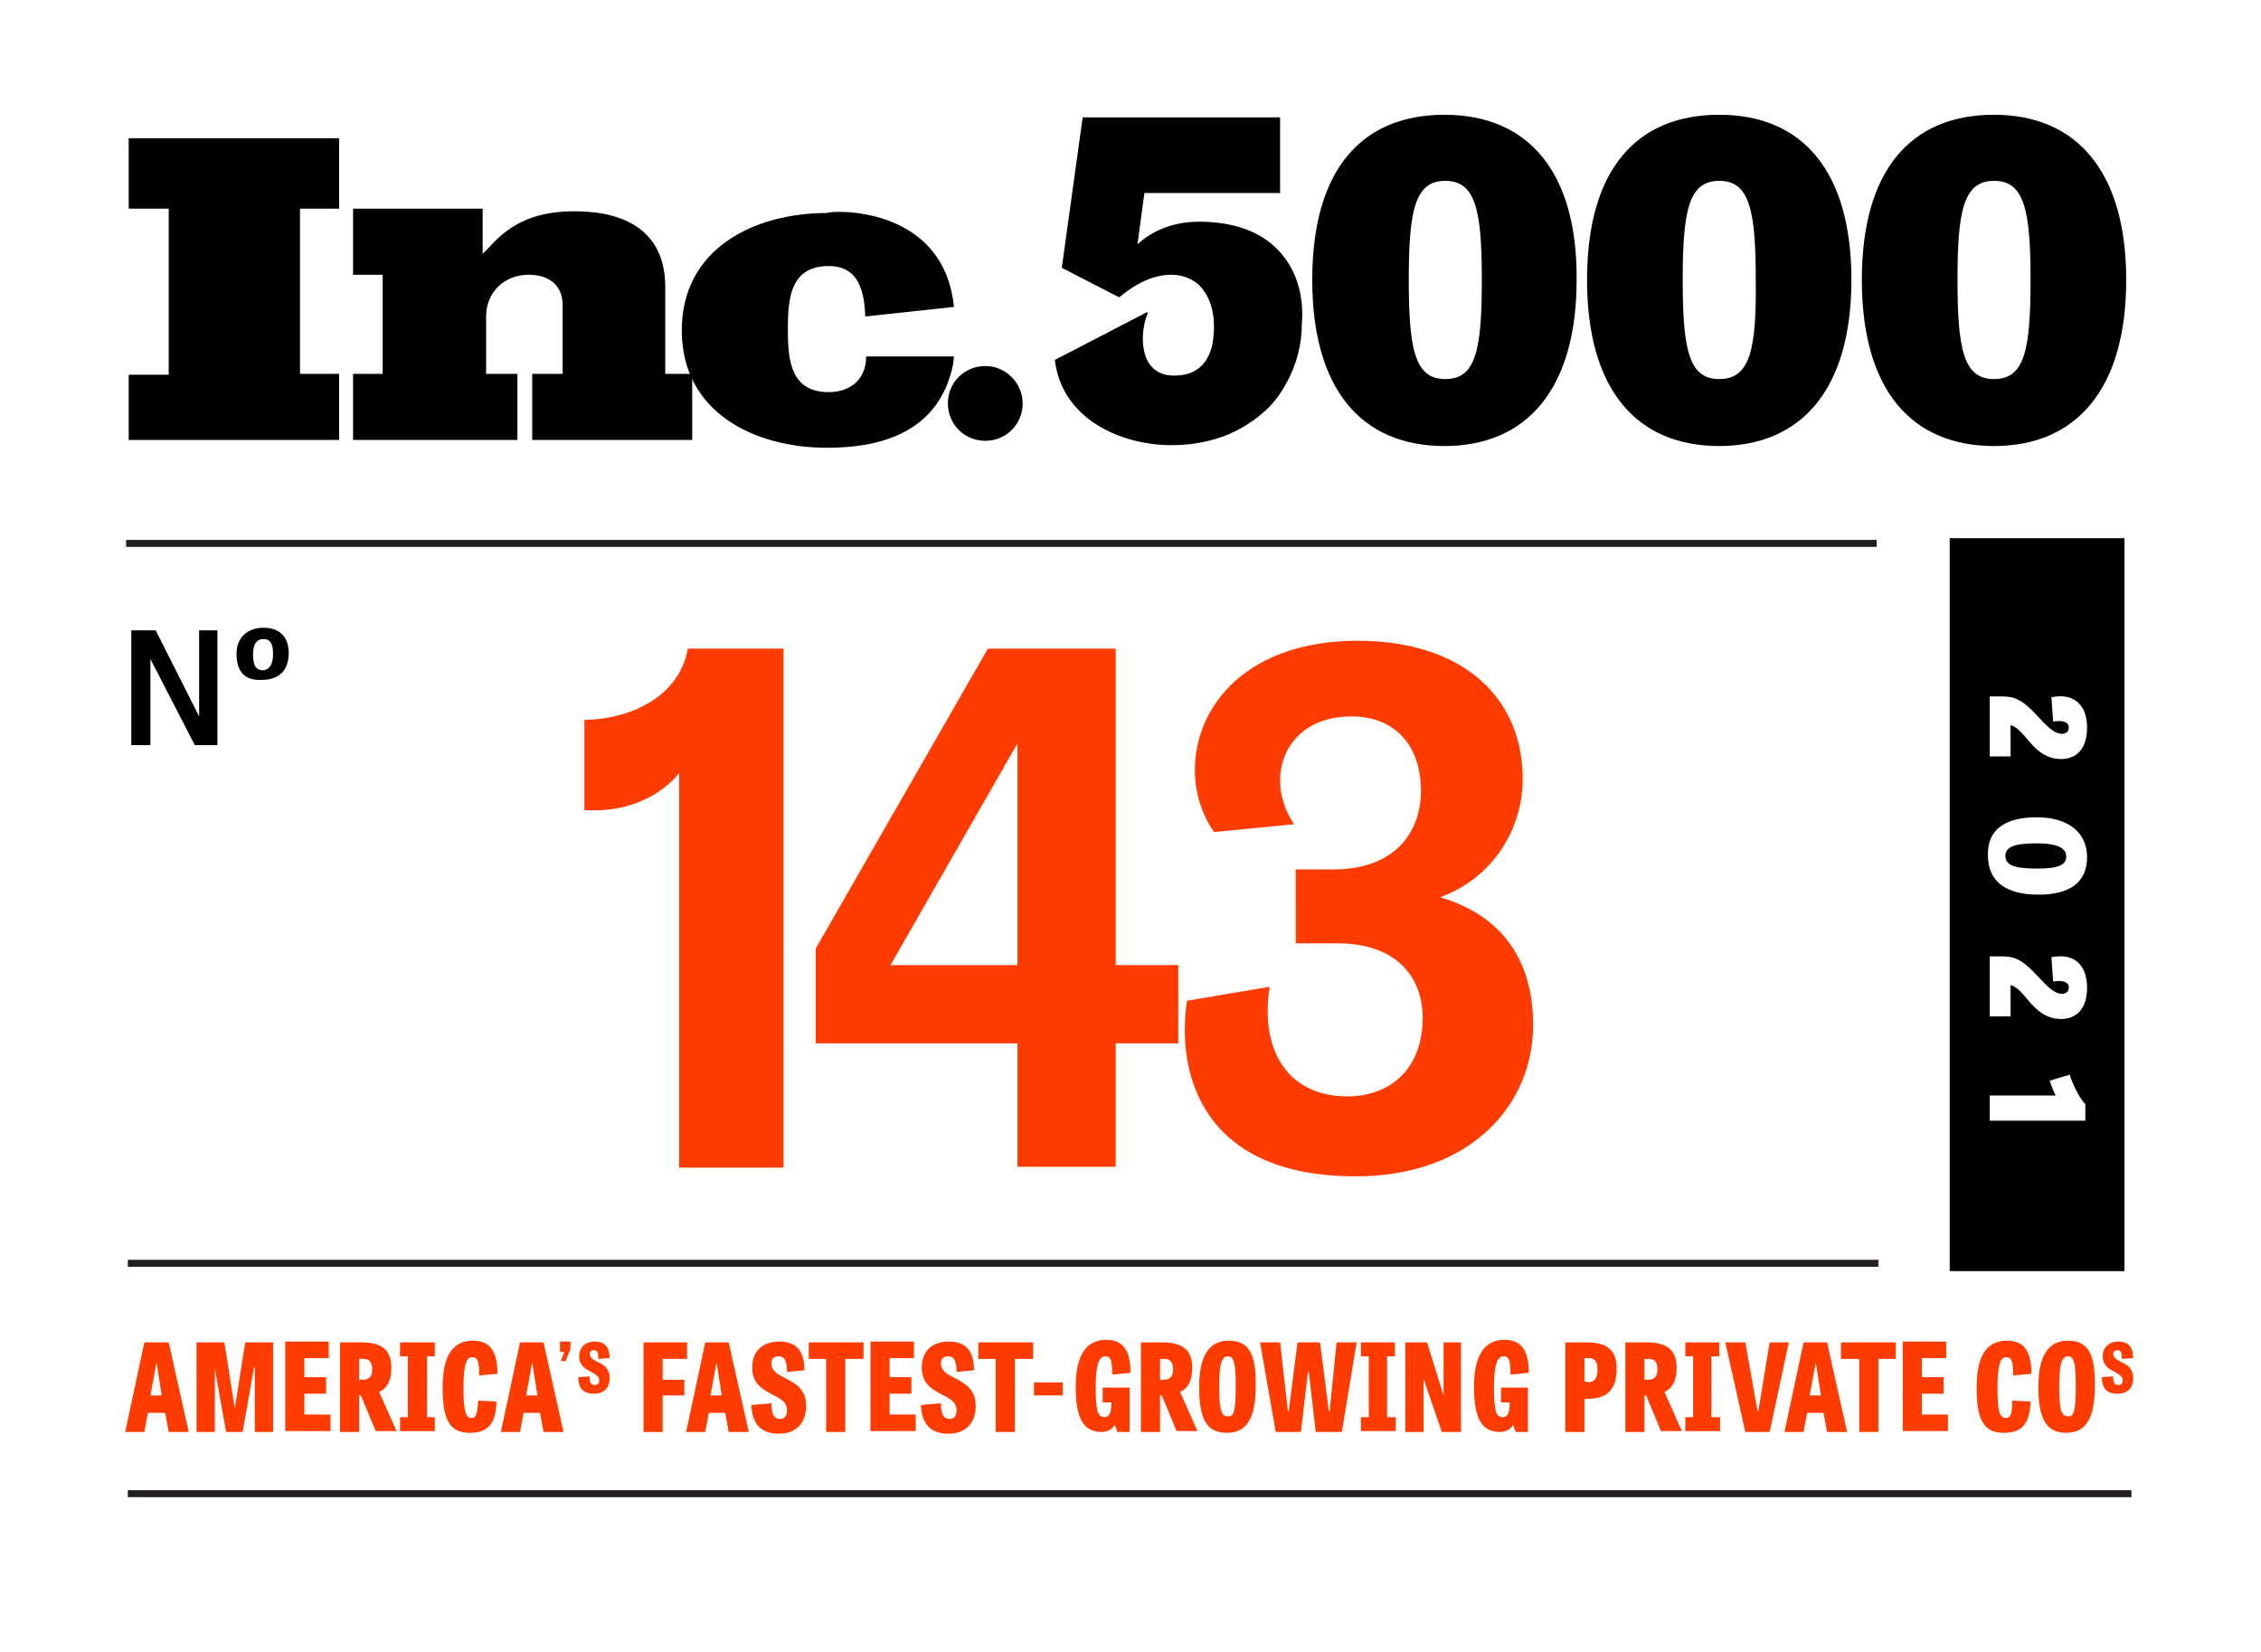
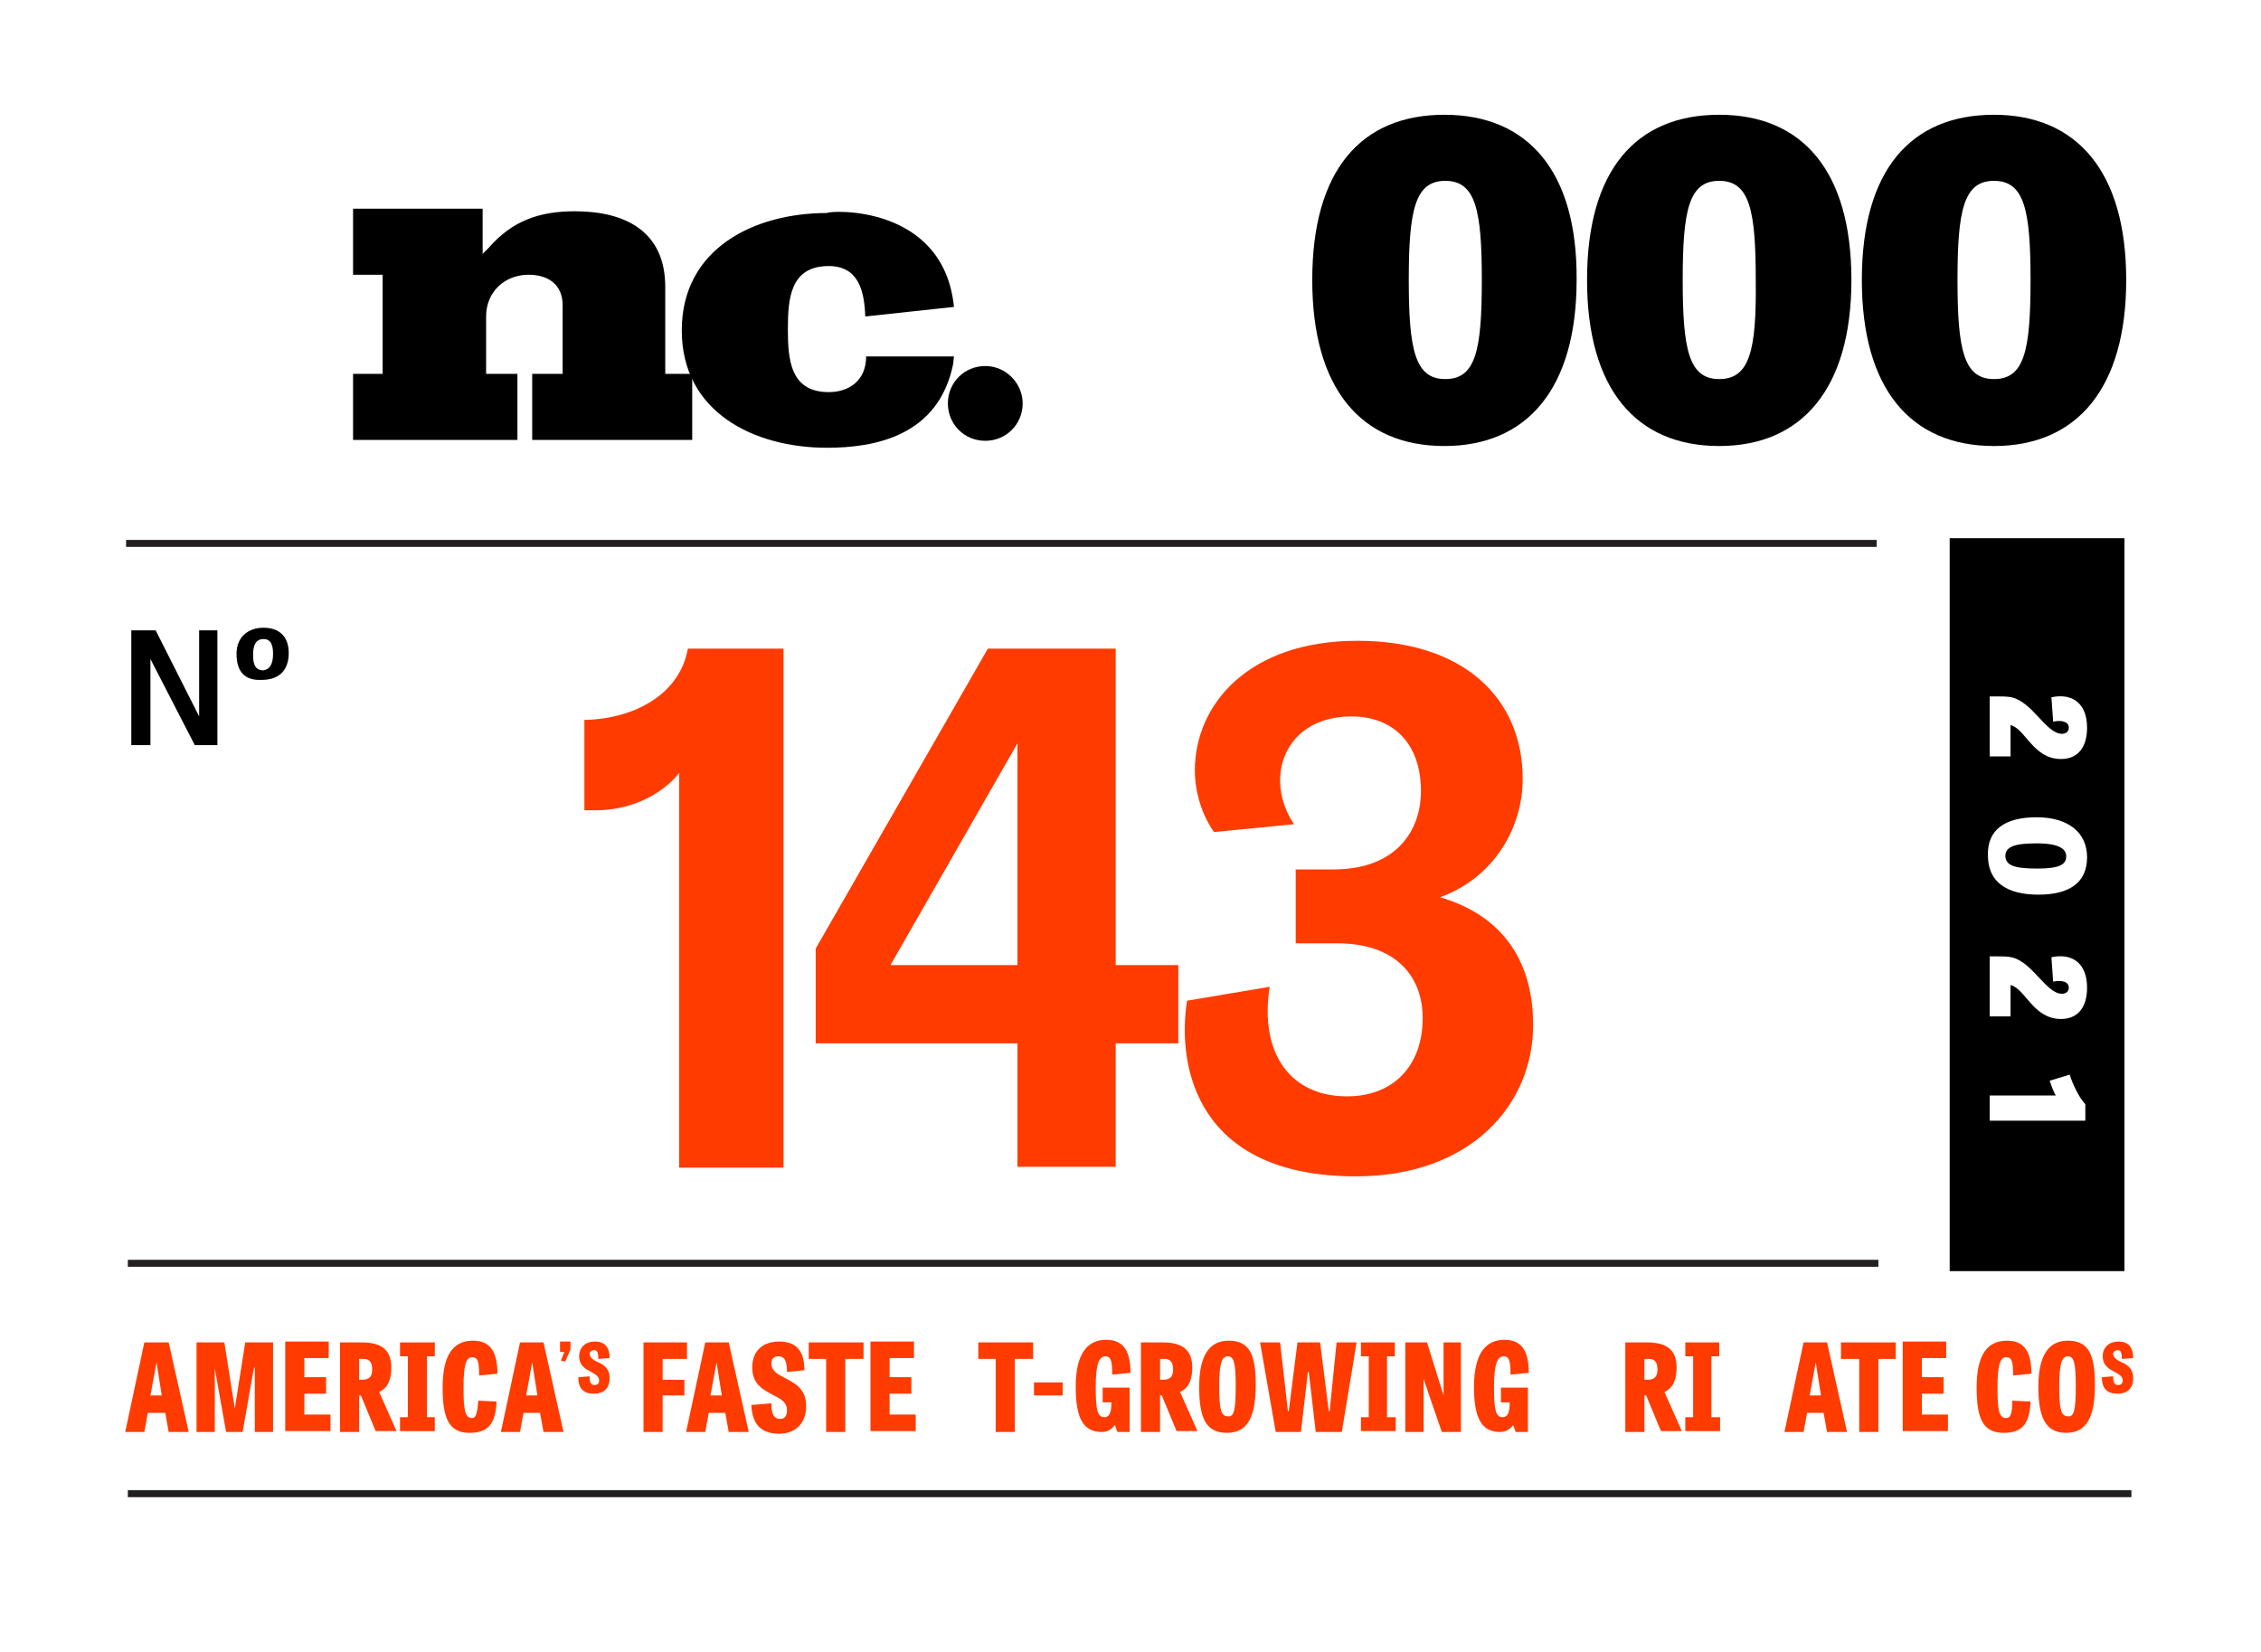
<svg xmlns="http://www.w3.org/2000/svg" version="1.1" x="0px" y="0px" viewBox="0 0 260 190" style="enable-background:new 0 0 260 190;" xml:space="preserve">
  <style type="text/css"> .st0{fill:#FFFFFF;} .st1{fill:#231F20;} .st2{fill:#FF3B00;} </style>
  <g id="Layer_1"> </g>
  <g id="Inc-5000">
    <g>
      <rect class="st0" width="260" height="190" />
      <g>
        <g>
          <g>
-             <polygon points="14.8,50.6 14.8,43.1 19.4,43.1 19.4,24 14.8,24 14.8,15.9 39,15.9 39,24 34.5,24 34.5,43 39,43 39,50.6 " />
            <path d="M61.2,50.6v-7.6h3.5v-7.9c0-2.4-1.7-3.5-3.9-3.5c-2.8,0-4.9,2-4.9,4.8v6.6h3.6v7.6H40.6v-7.6H44V31.6h-3.4V24h14.9v5.2 c0.2-0.2,0.5-0.5,0.7-0.7c2.7-3.1,5.8-4.2,9.9-4.2c5.8,0,10.4,2.3,10.4,8.7v10h3.1v7.6H61.2z" />
            <path d="M109.7,35.3l-10.2,1.1c-0.1-2.8-0.7-5.8-4.2-5.8c-4.4,0-4.7,3.7-4.7,7.2v0v0.1c0,3.5,0.3,7.2,4.7,7.2 c2.3,0,4.3-1.3,4.3-4.1l0.3,0l9.8,0l-0.1,0.9c-1.7,8.3-9.1,9.6-14.5,9.6c-8.4,0-16.7-4.1-16.7-13.5v0c0-9.4,8.3-13.5,16.7-13.5 C95.3,24.2,108.5,23.4,109.7,35.3z" />
            <path d="M117.6,46.4c0,2.4-1.9,4.3-4.3,4.3c-2.4,0-4.3-1.9-4.3-4.3c0-2.4,1.9-4.3,4.3-4.3C115.7,42.1,117.6,44.1,117.6,46.4z" />
          </g>
        </g>
        <g>
          <g>
            <g>
              <path d="M166.1,13.2c-9.6,0-15.2,6.4-15.2,19c0,12.5,5.6,19.1,15.2,19.1c9.5,0,15.2-6.6,15.2-19.1 C181.4,19.6,175.6,13.2,166.1,13.2z M166.2,43.6c-3.5,0-4.2-3.4-4.2-11.4c0-8,0.7-11.4,4.2-11.4s4.2,3.4,4.2,11.4 C170.4,40.3,169.7,43.6,166.2,43.6z" />
            </g>
            <g>
              <path d="M197.7,13.2c-9.6,0-15.2,6.4-15.2,19c0,12.5,5.6,19.1,15.2,19.1c9.5,0,15.2-6.6,15.2-19.1 C212.9,19.6,207.2,13.2,197.7,13.2z M197.7,43.6c-3.5,0-4.2-3.4-4.2-11.4c0-8,0.7-11.4,4.2-11.4s4.2,3.4,4.2,11.4 C202,40.3,201.2,43.6,197.7,43.6z" />
            </g>
            <g>
              <path d="M229.3,13.2c-9.6,0-15.2,6.4-15.2,19c0,12.5,5.6,19.1,15.2,19.1c9.5,0,15.2-6.6,15.2-19.1 C244.5,19.6,238.7,13.2,229.3,13.2z M229.3,43.6c-3.5,0-4.2-3.4-4.2-11.4c0-8,0.7-11.4,4.2-11.4c3.5,0,4.2,3.4,4.2,11.4 C233.5,40.3,232.8,43.6,229.3,43.6z" />
            </g>
          </g>
-           <path d="M146.6,28.4c-1.9-1.8-4.8-2.9-8.7-2.9c-3.9,0-6.1,1.7-7.1,2.6l0.8-5.9h15.6v-8.7h-22.7l-2.4,17.3l6.6,3.4 c1.1-0.9,3.3-2.6,6-2.6c1.2,0,2.3,0.4,3.2,1.2c1,1,1.7,2.6,1.7,4.8c0,0.8-0.1,1.5-0.2,2.1c-0.6,2.5-2.2,3.5-4.4,3.5 c-4.3,0-3.9-5.3-3-7.2l-0.1-0.1l-10.6,5.5c0.8,6.8,7.6,9.8,13.4,9.8c3.7,0,7.4-1,10.5-3.7c1.1-0.9,2-2.1,2.7-3.4 c1.2-2.1,1.8-4.5,1.8-6.8C150,33.9,149,30.6,146.6,28.4z" />
        </g>
      </g>
      <g>
        <g>
          <path d="M22.4,85.7l-5.1-9.9v9.9h-2.2V72.5h2.8l5,9.9v-9.9H25v13.2H22.4z" />
          <path d="M27.2,75.2c0-2,1.4-3,3.1-3c1.8,0,2.9,1,2.9,2.9c0,2.1-1.2,3.1-3.1,3.1C28.1,78.3,27.2,77.2,27.2,75.2z M31.4,75.2 c0-1.1-0.3-1.7-1.1-1.7c-0.8,0-1.2,0.6-1.2,1.8c0,1.2,0.3,1.8,1.2,1.8C31,77,31.4,76.4,31.4,75.2z" />
        </g>
      </g>
      <g>
        <rect x="14.7" y="171.4" class="st1" width="230.4" height="0.8" />
      </g>
      <g>
        <g>
          <path class="st2" d="M19.4,154.4l2.3,10.3h-2.3l-0.4-2.2H17l-0.4,2.2h-2.2l2.2-10.3H19.4z M18,156.7L18,156.7l-0.7,3.8h1.3 L18,156.7z" />
          <path class="st2" d="M26,164.7l-1.3-7.3h0v7.3h-2.1v-10.3h3.2L27,162h0l1.2-7.6h3.2v10.3h-2.1v-7.4h-0.1l-1.3,7.4H26z" />
          <path class="st2" d="M37.5,160.3H35v2.4h3v1.9h-5.2v-10.3h5v1.9H35v2.2h2.5V160.3z" />
          <path class="st2" d="M41.3,164.7h-2.2v-10.3h2.5c2.2,0,3.4,0.8,3.4,2.9c0,1.2-0.3,2.3-1.4,2.8l2,4.5h-2.4l-1.7-4.1h-0.2V164.7z M41.6,158.7c0.8,0,1.2-0.3,1.2-1.2c0-1.1-0.6-1.2-1-1.2h-0.5v2.4H41.6z" />
          <path class="st2" d="M49.1,163H50v1.6h-4V163h0.9v-7h-0.9v-1.6H50v1.6h-0.9V163z" />
          <path class="st2" d="M55,161.1l2.1,0.1c-0.1,2.6-1,3.6-3.1,3.6c-2.4,0-3.1-1.7-3.1-5.2c0-3.6,1.1-5.4,3.5-5.4 c2,0,2.8,1.3,2.8,3.8l-2.1,0.2c0-1.7-0.2-2.1-0.8-2.1c-0.7,0-1,0.9-1,3.5c0,2.7,0.2,3.5,1,3.5C54.8,163.1,54.9,162.3,55,161.1z" />
          <path class="st2" d="M62.5,154.4l2.3,10.3h-2.3l-0.4-2.2h-1.9l-0.4,2.2h-2.2l2.2-10.3H62.5z M61.2,156.7L61.2,156.7l-0.7,3.8 h1.3L61.2,156.7z" />
          <path class="st2" d="M64.4,154.3h1.2v0.9l-0.6,1.4l-0.5-0.1l0.4-1h-0.5V154.3z" />
          <path class="st2" d="M68.8,156.3c0-0.9-0.2-1-0.5-1c-0.3,0-0.5,0.2-0.5,0.4c0,0.4,0.4,0.7,0.8,0.9c0.7,0.3,1.5,0.7,1.5,1.9 c0,1.3-0.8,1.8-1.8,1.8c-1.2,0-1.8-0.6-1.8-1.9l1.3-0.1c0,0.8,0.2,1,0.6,1c0.3,0,0.5-0.2,0.5-0.5c0-0.5-0.4-0.7-0.9-1 c-0.6-0.3-1.4-0.7-1.4-1.8c0-1.1,0.8-1.7,1.8-1.7c1.1,0,1.7,0.6,1.7,1.9L68.8,156.3z" />
          <path class="st2" d="M78.7,160.5h-2.5v4.2h-2.2v-10.3h5v1.9h-2.8v2.4h2.5V160.5z" />
          <path class="st2" d="M83.8,154.4l2.3,10.3h-2.3l-0.4-2.2h-1.9l-0.4,2.2h-2.2l2.2-10.3H83.8z M82.4,156.7L82.4,156.7l-0.7,3.8H83 L82.4,156.7z" />
          <path class="st2" d="M90.5,157.8c0-1.5-0.4-1.8-1-1.8c-0.6,0-0.8,0.4-0.8,0.8c0,0.8,0.6,1.2,1.4,1.6c1.1,0.6,2.6,1.2,2.6,3.3 c0,2.2-1.4,3.2-3.1,3.2c-2.1,0-3.1-1.1-3.2-3.3l2.3-0.2c0,1.4,0.4,1.8,1,1.8c0.5,0,0.8-0.3,0.8-1c0-0.9-0.7-1.3-1.5-1.7 c-1.1-0.6-2.5-1.2-2.5-3.2c0-2,1.3-3,3.1-3c1.9,0,2.9,1,2.9,3.3L90.5,157.8z" />
          <path class="st2" d="M95.1,156.3H93v-1.9h6.3v1.9h-2.1v8.4h-2.2V156.3z" />
          <path class="st2" d="M104.8,160.3h-2.5v2.4h3v1.9h-5.2v-10.3h5v1.9h-2.8v2.2h2.5V160.3z" />
-           <path class="st2" d="M110,157.8c0-1.5-0.4-1.8-1-1.8c-0.6,0-0.8,0.4-0.8,0.8c0,0.8,0.6,1.2,1.4,1.6c1.1,0.6,2.6,1.2,2.6,3.3 c0,2.2-1.4,3.2-3.1,3.2c-2.1,0-3.1-1.1-3.2-3.3l2.3-0.2c0,1.4,0.4,1.8,1,1.8c0.5,0,0.8-0.3,0.8-1c0-0.9-0.7-1.3-1.5-1.7 c-1.1-0.6-2.5-1.2-2.5-3.2c0-2,1.3-3,3.1-3c1.9,0,2.9,1,2.9,3.3L110,157.8z" />
          <path class="st2" d="M114.6,156.3h-2.1v-1.9h6.3v1.9h-2.1v8.4h-2.2V156.3z" />
          <path class="st2" d="M118.9,160.5V159h3.3v1.5H118.9z" />
          <path class="st2" d="M126.7,159.6h3.2v1.7h-0.4l0.4,0v3.4h-1.4l-0.3-0.8c-0.4,0.6-1,0.8-1.5,0.8c-2.2,0-3-1.7-3-5.2 c0-3.6,1.2-5.4,3.5-5.4c2,0,2.8,1.3,2.8,3.8l-2.1,0.2c0-1.7-0.2-2.1-0.8-2.1c-0.7,0-1.1,0.9-1.1,3.5c0,2.7,0.2,3.5,1,3.5 c0.5,0,0.8-0.4,0.8-1.6v-0.1h-1V159.6z" />
          <path class="st2" d="M133.4,164.7h-2.2v-10.3h2.5c2.2,0,3.4,0.8,3.4,2.9c0,1.2-0.3,2.3-1.4,2.8l2,4.5h-2.4l-1.7-4.1h-0.2V164.7z M133.7,158.7c0.8,0,1.2-0.3,1.2-1.2c0-1.1-0.6-1.2-1-1.2h-0.5v2.4H133.7z" />
          <path class="st2" d="M137.9,159.5c0-3.5,1.1-5.3,3.4-5.3c2.5,0,3.1,1.8,3.1,5.1c0,3.6-0.9,5.5-3.3,5.5 C138.6,164.8,137.9,163,137.9,159.5z M142.1,159.4c0-2.6-0.2-3.4-0.9-3.4c-0.7,0-1,0.8-1,3.4c0,2.7,0.2,3.5,1,3.5 C141.9,163,142.1,162.2,142.1,159.4z" />
          <path class="st2" d="M151.3,164.7l-0.8-6.9h-0.1l-0.8,6.9h-2.9l-1.8-10.3h2.3l0.9,7.9h0.1l1-7.9h2.6l1,7.9h0.1l0.8-7.9h2.3 l-1.7,10.3H151.3z" />
          <path class="st2" d="M159.6,163h0.9v1.6h-4V163h0.9v-7h-0.9v-1.6h3.9v1.6h-0.9V163z" />
          <path class="st2" d="M165.8,164.7l-2.1-6.1l0,0v6.1h-2.1v-10.3h2.5l1.9,6.1h0v-6.1h2v10.3H165.8z" />
          <path class="st2" d="M172.5,159.6h3.2v1.7h-0.4l0.4,0v3.4h-1.4l-0.3-0.8c-0.4,0.6-1,0.8-1.5,0.8c-2.2,0-3-1.7-3-5.2 c0-3.6,1.2-5.4,3.5-5.4c2,0,2.8,1.3,2.8,3.8l-2.1,0.2c0-1.7-0.2-2.1-0.8-2.1c-0.7,0-1.1,0.9-1.1,3.5c0,2.7,0.2,3.5,1,3.5 c0.5,0,0.8-0.4,0.8-1.6v-0.1h-1V159.6z" />
-           <path class="st2" d="M182.2,164.7H180v-10.3h2.5c2.2,0,3.4,0.8,3.4,3c0,1.9-0.6,3.5-3.4,3.5h-0.3V164.7z M182.5,159 c0.8,0,1.2-0.4,1.2-1.5c0-1.1-0.5-1.3-1-1.3h-0.5v2.7H182.5z" />
          <path class="st2" d="M189.1,164.7h-2.2v-10.3h2.5c2.2,0,3.4,0.8,3.4,2.9c0,1.2-0.3,2.3-1.4,2.8l2,4.5H191l-1.7-4.1h-0.2V164.7z M189.4,158.7c0.8,0,1.2-0.3,1.2-1.2c0-1.1-0.6-1.2-1-1.2h-0.5v2.4H189.4z" />
          <path class="st2" d="M196.9,163h0.9v1.6h-4V163h0.9v-7h-0.9v-1.6h3.9v1.6h-0.9V163z" />
-           <path class="st2" d="M205.7,154.4l-2.2,10.3h-2.8l-2.3-10.3h2.3l1.4,7.9h0.1l1.3-7.9H205.7z" />
          <path class="st2" d="M210.1,154.4l2.3,10.3h-2.3l-0.4-2.2h-1.9l-0.4,2.2h-2.2l2.2-10.3H210.1z M208.8,156.7L208.8,156.7 l-0.7,3.8h1.3L208.8,156.7z" />
          <path class="st2" d="M213.8,156.3h-2.1v-1.9h6.3v1.9H216v8.4h-2.2V156.3z" />
          <path class="st2" d="M223.5,160.3H221v2.4h3v1.9h-5.2v-10.3h5v1.9H221v2.2h2.5V160.3z" />
          <path class="st2" d="M231.4,161.1l2.1,0.1c-0.1,2.6-1,3.6-3.1,3.6c-2.4,0-3.1-1.7-3.1-5.2c0-3.6,1.1-5.4,3.5-5.4 c2,0,2.8,1.3,2.8,3.8l-2.1,0.2c0-1.7-0.2-2.1-0.8-2.1c-0.7,0-1,0.9-1,3.5c0,2.7,0.2,3.5,1,3.5 C231.3,163.1,231.4,162.3,231.4,161.1z" />
          <path class="st2" d="M234.4,159.5c0-3.5,1.1-5.3,3.4-5.3c2.5,0,3.1,1.8,3.1,5.1c0,3.6-0.9,5.5-3.3,5.5 C235.2,164.8,234.4,163,234.4,159.5z M238.7,159.4c0-2.6-0.2-3.4-0.9-3.4c-0.7,0-1,0.8-1,3.4c0,2.7,0.2,3.5,1,3.5 C238.5,163,238.7,162.2,238.7,159.4z" />
          <path class="st2" d="M244,156.3c0-0.9-0.2-1-0.5-1c-0.3,0-0.5,0.2-0.5,0.4c0,0.4,0.4,0.7,0.8,0.9c0.7,0.3,1.5,0.7,1.5,1.9 c0,1.3-0.8,1.8-1.8,1.8c-1.2,0-1.8-0.6-1.8-1.9l1.3-0.1c0,0.8,0.2,1,0.6,1c0.3,0,0.5-0.2,0.5-0.5c0-0.5-0.4-0.7-0.9-1 c-0.6-0.3-1.4-0.7-1.4-1.8c0-1.1,0.8-1.7,1.8-1.7c1.1,0,1.7,0.6,1.7,1.9L244,156.3z" />
        </g>
      </g>
      <rect x="224.2" y="61.9" width="20.1" height="84.3" />
      <rect x="14.5" y="62.1" class="st1" width="201.3" height="0.8" />
      <g>
        <rect x="14.7" y="144.9" class="st1" width="201.3" height="0.8" />
      </g>
    </g>
    <g>
      <path class="st2" d="M67.2,82.8c5.8-0.1,11-3,11.9-8.2h11v59.7h-12V88.9c-1.3,1.7-4.6,4.3-9.7,4.3h-1.2V82.8z" />
      <path class="st2" d="M113.6,74.6h14.7V111h7.2v9h-7.2v14.2H117v-14.2H93.8v-10.9L113.6,74.6z M117,111V85.5L102.4,111H117z" />
      <path class="st2" d="M155.9,135.3c-18.2,0-20.6-12.5-19.4-20.2l9.5-1.6c-1.2,7.8,2.5,12.6,8.9,12.6c5.4,0,8.7-3.6,8.7-9 c0-4.9-3.2-8.6-9.8-8.6h-4.8V100h4.3c7.4,0,10.1-4.6,10.1-9c0-5.5-3.2-8.6-8-8.6c-7.6,0-10.2,7-6.6,12.4l-9.2,0.9 c-1.4-2-2.2-4.6-2.2-7.1c0-7.5,6.1-14.9,18.7-14.9c12.2,0,19,6.6,19,15.9c0,5.5-3.2,11.3-9.5,13.6c6.5,1.9,10.7,6.6,10.7,14.7 C176.3,127,169.2,135.3,155.9,135.3z" />
    </g>
    <g>
      <g>
        <path class="st0" d="M231.2,87h-2.4v-6.9c0.3,0,0.6,0,0.9,0c0.6,0,1.1,0,1.6,0.1c2.4,0.5,4,4.2,5.8,4.2c0.4,0,0.8-0.2,0.8-0.7 c0-0.7-0.8-0.9-1.8-0.7l-0.2-2.8c2.3-0.5,4.1,0.6,4.1,3.5c0,2.3-1.1,3.6-3,3.6c-3.2,0-4.1-3.5-5.8-3.9V87z" />
        <path class="st0" d="M234.2,94c3.7,0,5.8,1.8,5.8,4.6c0,2.9-2,4.3-5.6,4.3c-3.7,0-5.8-1.5-5.8-4.5C228.5,95.4,230.6,94,234.2,94z M234.3,99.9c2.6,0,3.3-0.5,3.3-1.4c0-0.8-0.7-1.5-3.4-1.5c-2.6,0-3.6,0.4-3.6,1.5C230.7,99.5,231.5,99.9,234.3,99.9z" />
        <path class="st0" d="M231.2,116.9h-2.4v-6.9c0.3,0,0.6,0,0.9,0c0.6,0,1.1,0,1.6,0.1c2.4,0.5,4,4.2,5.8,4.2c0.4,0,0.8-0.2,0.8-0.7 c0-0.7-0.8-0.9-1.8-0.7l-0.2-2.8c2.3-0.5,4.1,0.6,4.1,3.5c0,2.3-1.1,3.6-3,3.6c-3.2,0-4.1-3.5-5.8-3.9V116.9z" />
        <path class="st0" d="M238,123.6c0.3,1,1.1,2.7,1.8,3.4v1.9h-11v-2.9h7.6c-0.2-0.3-0.5-1.1-0.7-1.7L238,123.6z" />
      </g>
    </g>
  </g>
</svg>